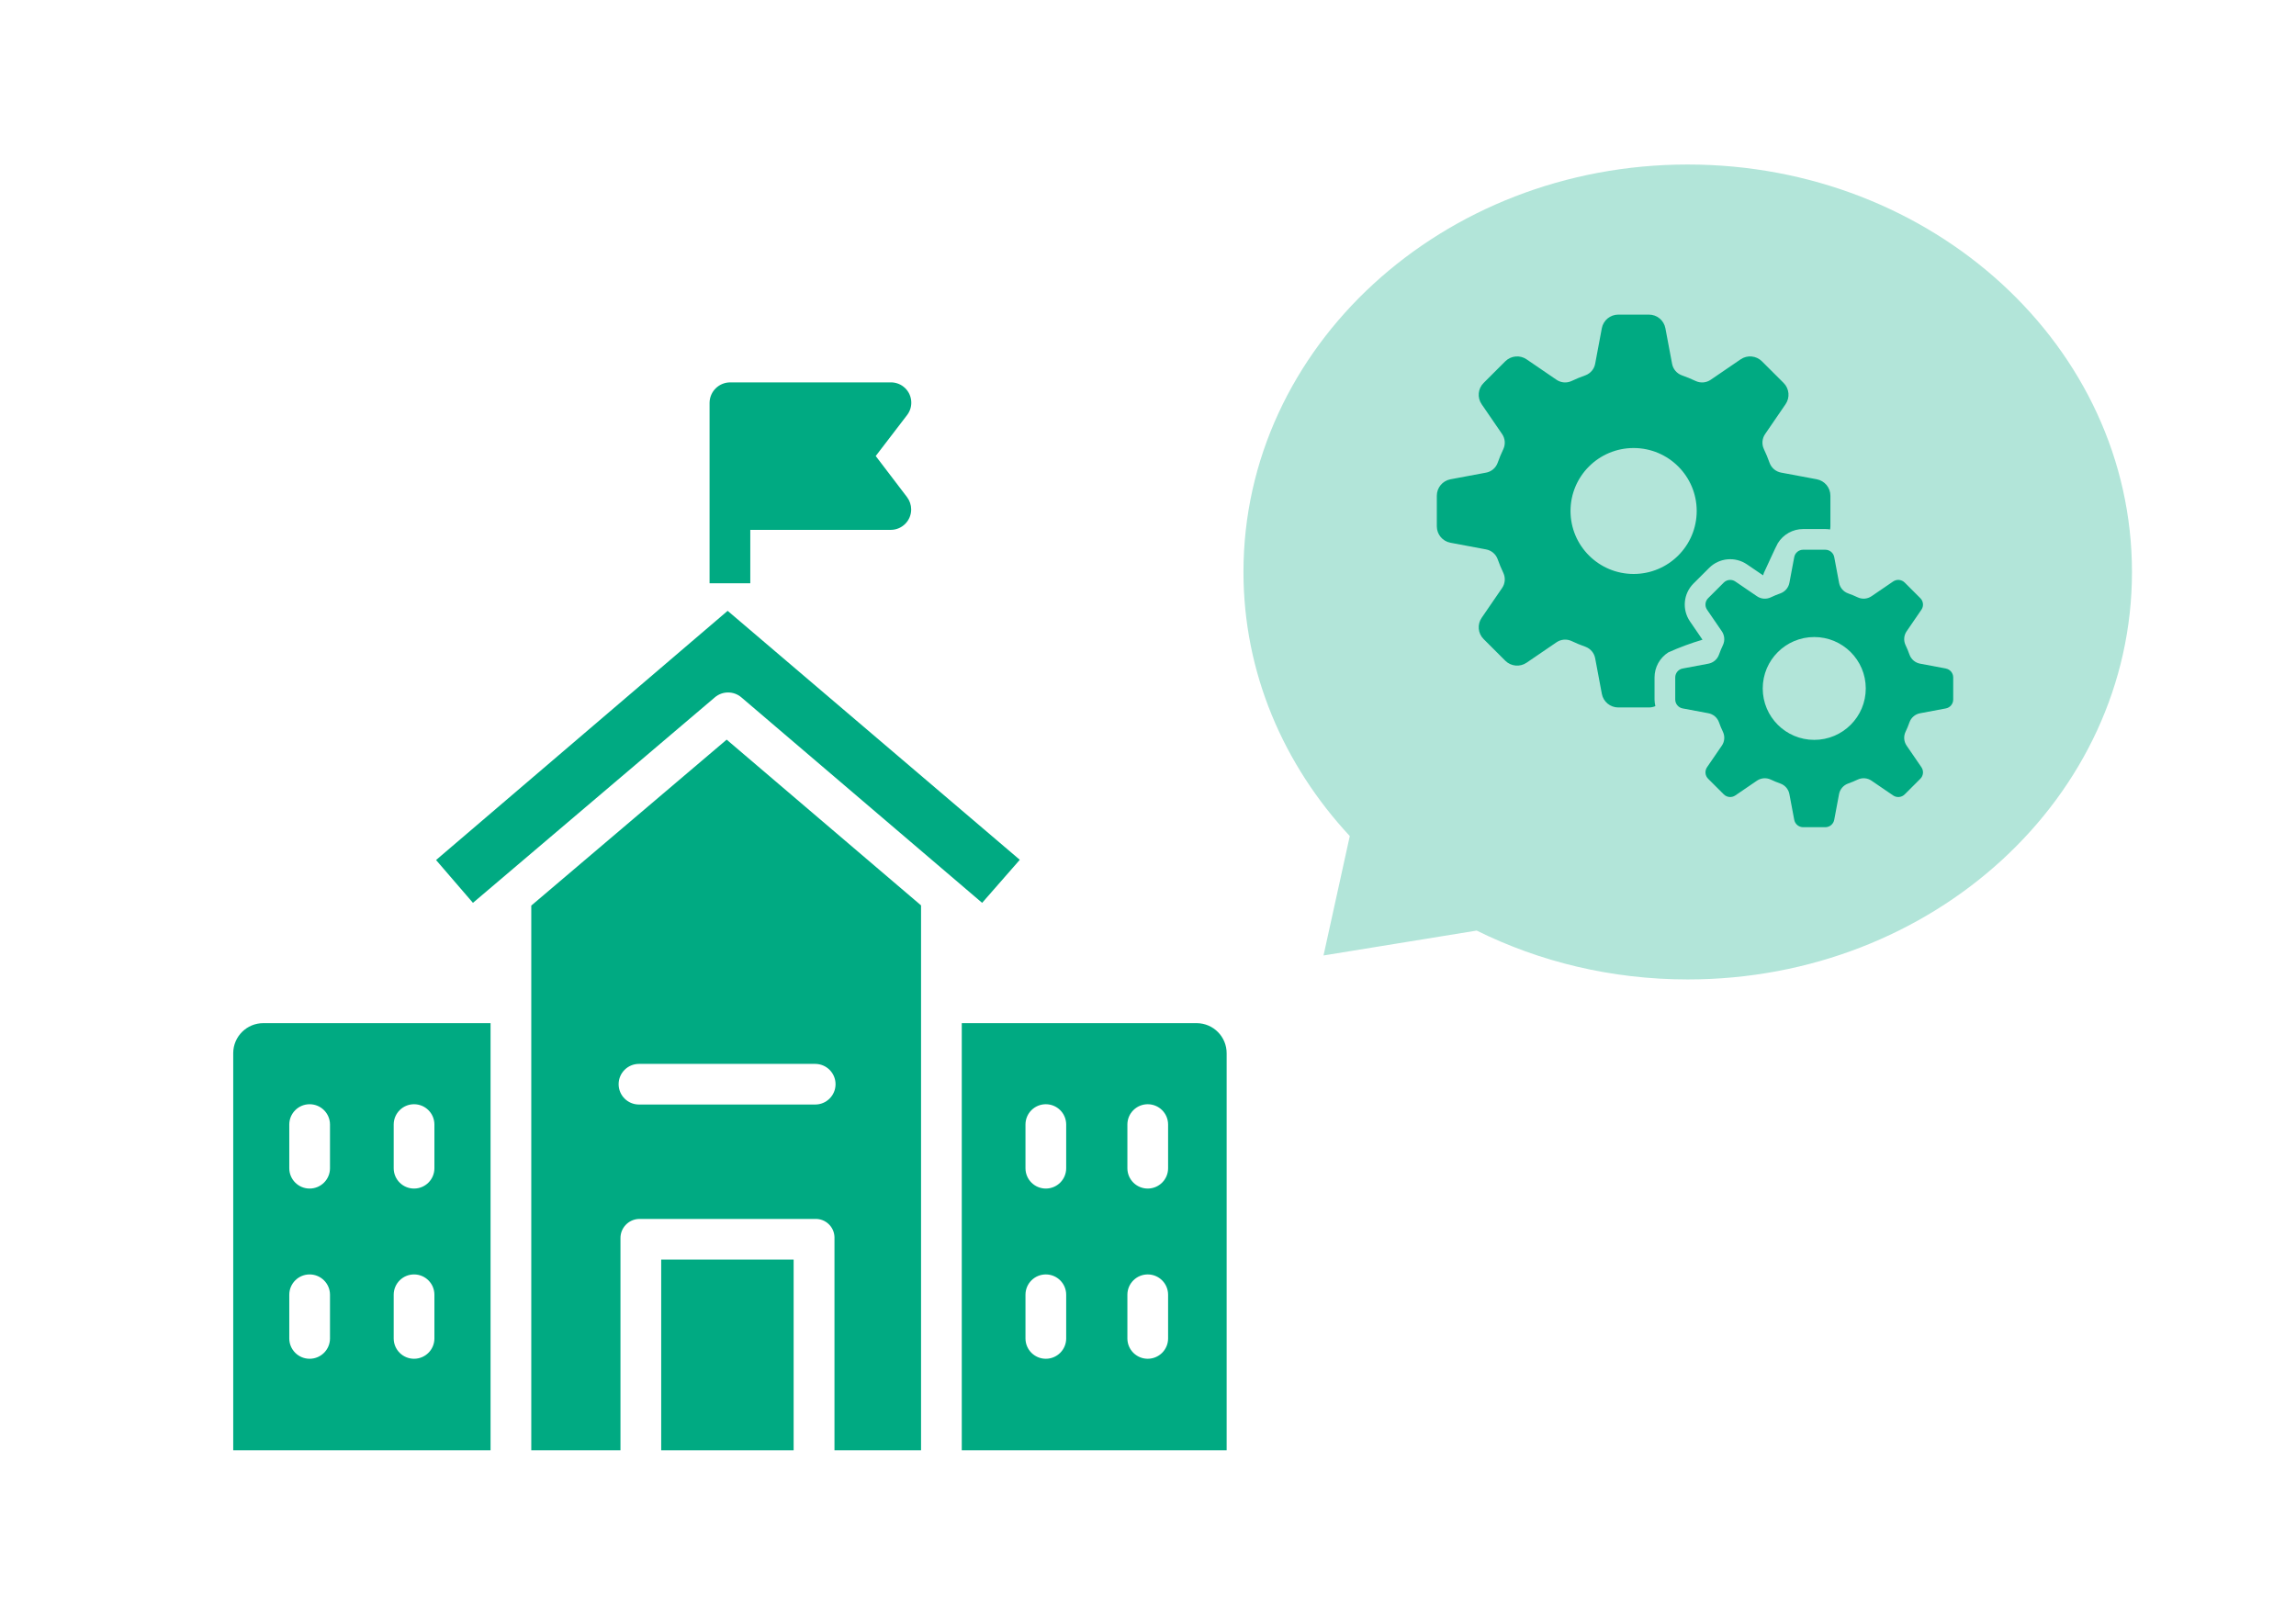
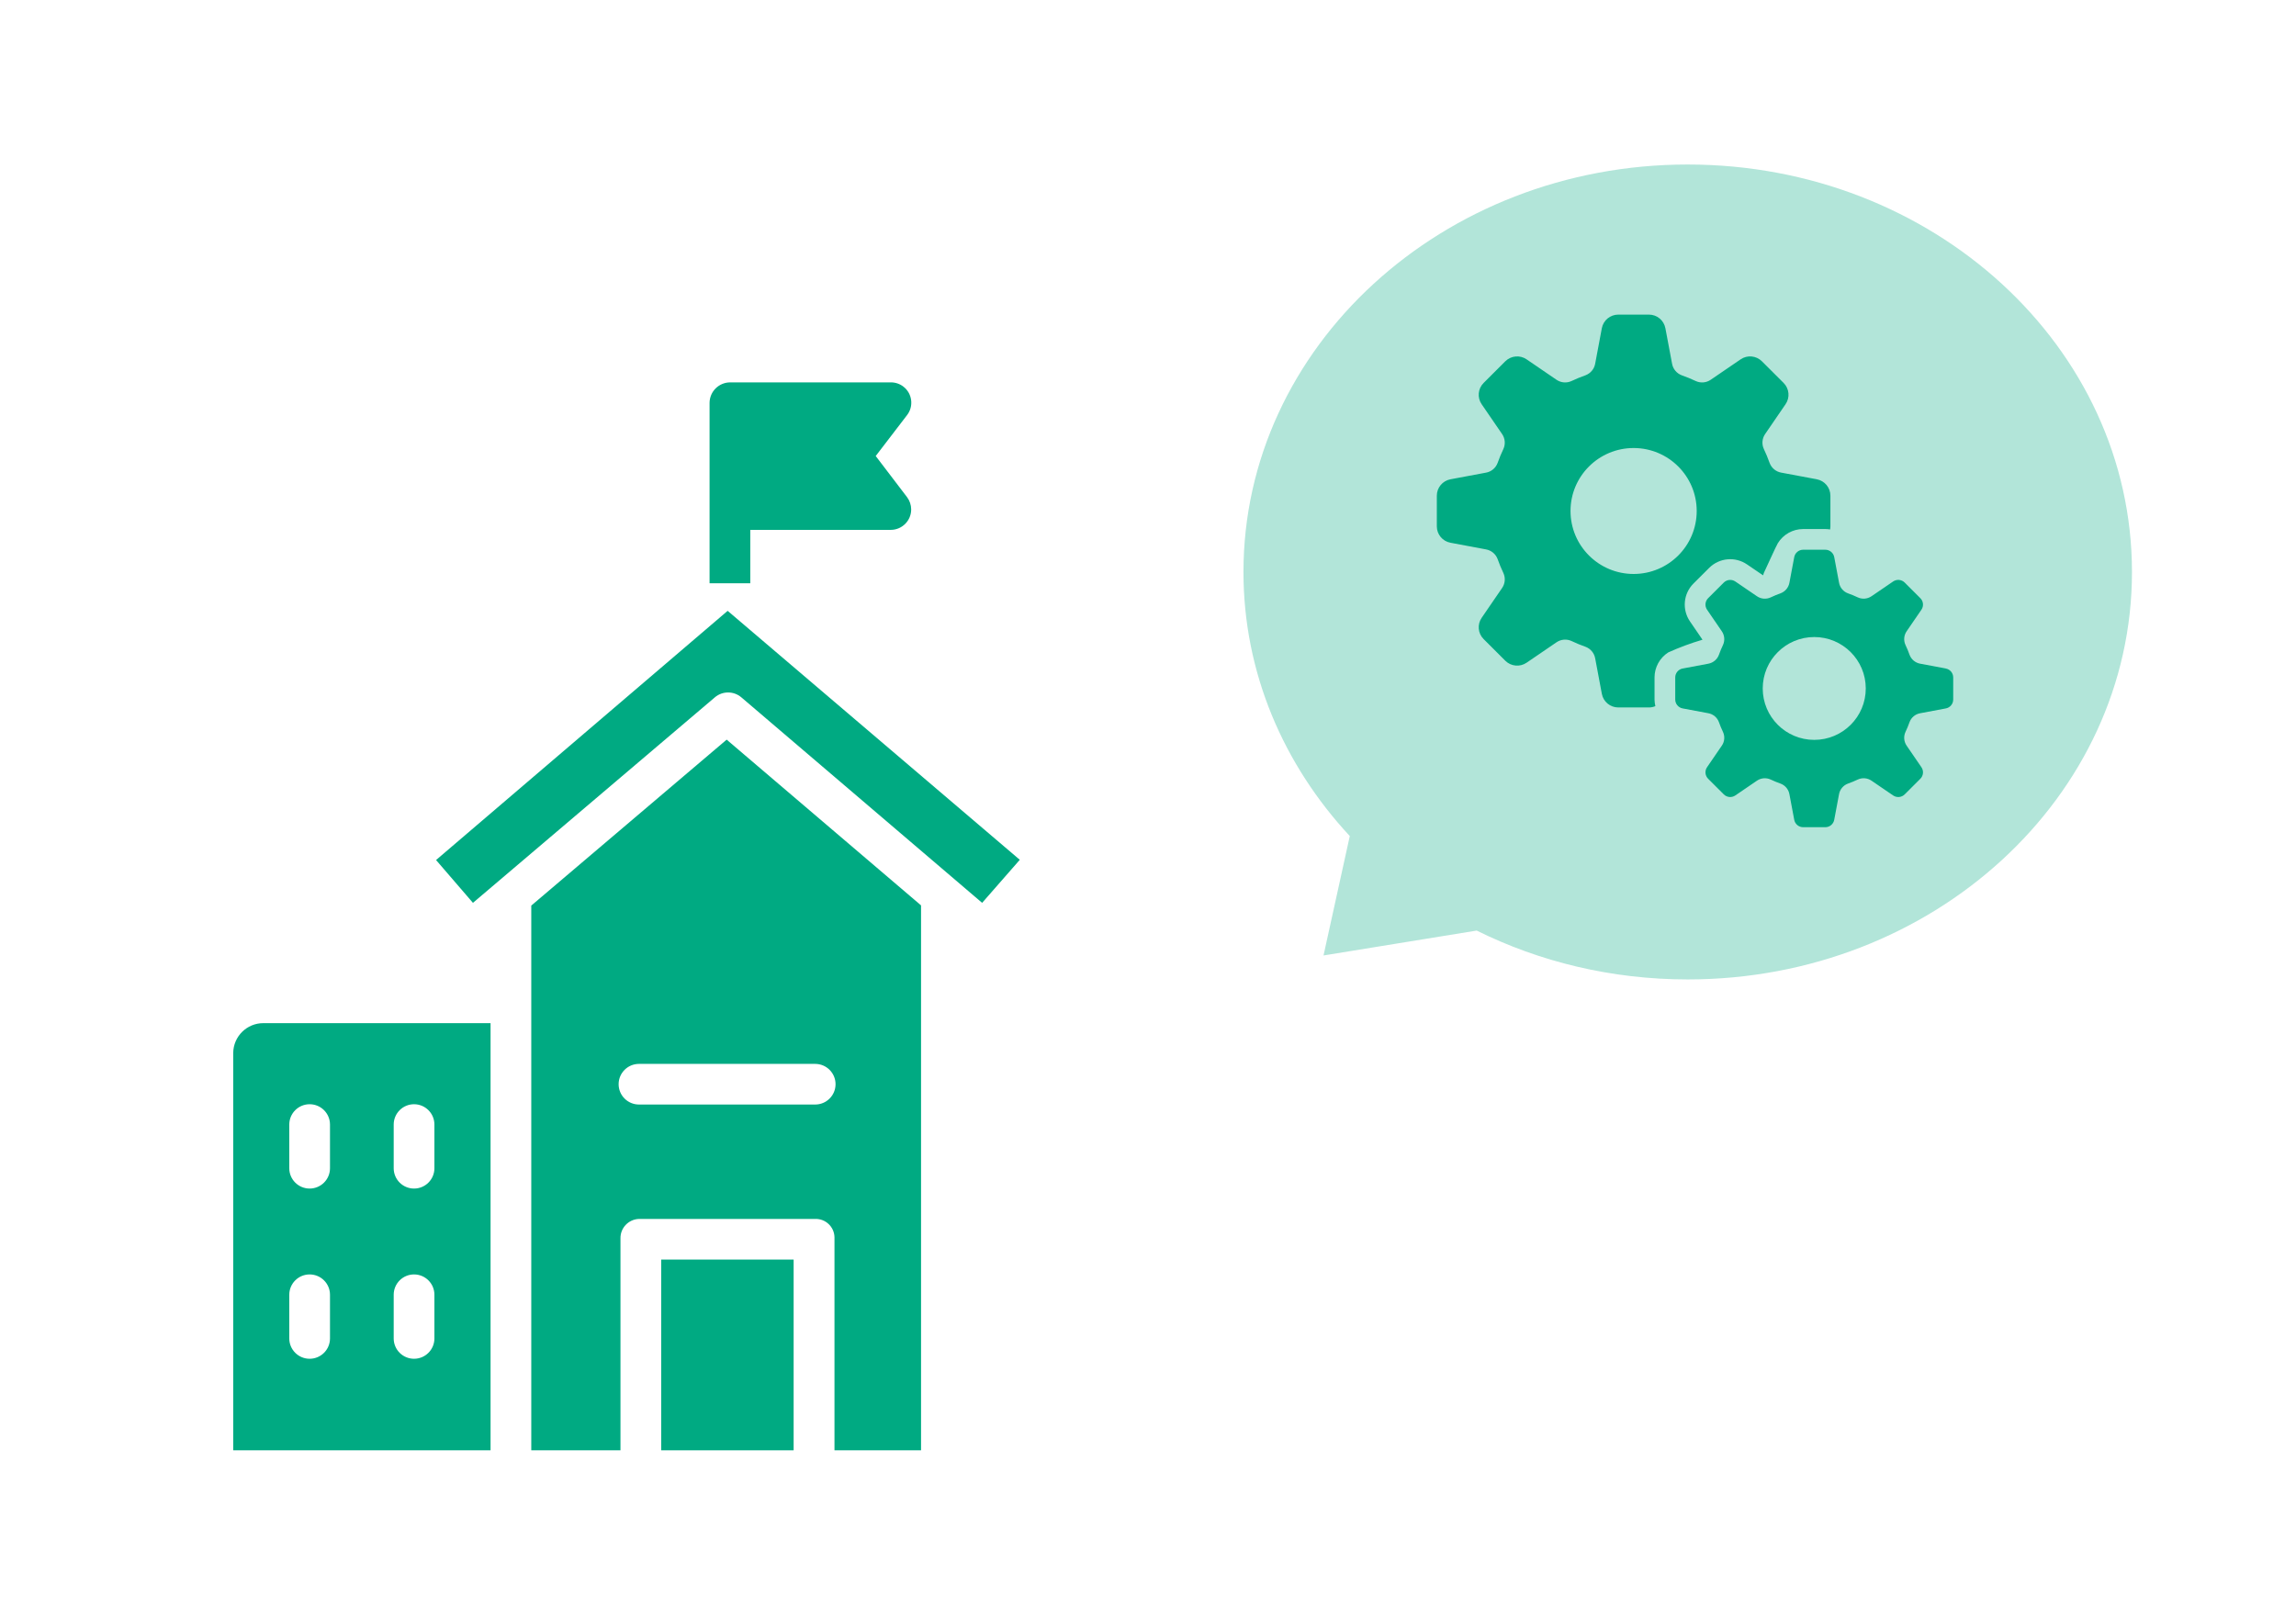
<svg xmlns="http://www.w3.org/2000/svg" width="174" height="121" viewBox="0 0 174 121" fill="none">
  <path d="M127.902 12.468C109.308 12.468 94.235 26.294 94.235 43.349C94.235 50.991 97.277 57.971 102.292 63.363L100.302 72.413L111.91 70.527C116.668 72.887 122.114 74.23 127.902 74.23C146.495 74.23 161.569 60.403 161.569 43.349C161.569 26.294 146.495 12.468 127.902 12.468Z" fill="#B2E5D9" />
  <path d="M68.738 37.675L66.365 34.561L68.738 31.464C69.26 30.792 69.138 29.824 68.465 29.303C68.192 29.091 67.855 28.977 67.51 28.98H55.35C54.49 28.975 53.787 29.661 53.774 30.519V44.206H56.86V40.158H67.51C68.368 40.153 69.058 39.456 69.053 38.601C69.05 38.266 68.94 37.941 68.738 37.675Z" fill="#00AA82" />
  <path d="M19.964 77.543C18.708 77.538 17.684 78.549 17.675 79.803V109.918H37.177V77.543H19.965H19.964ZM25.008 101.439C25.008 102.289 24.317 102.979 23.465 102.979C22.614 102.979 21.923 102.289 21.923 101.439V98.127C21.923 97.277 22.614 96.587 23.465 96.587C24.317 96.587 25.008 97.277 25.008 98.127V101.439ZM25.008 88.54C25.008 89.39 24.317 90.079 23.465 90.079C22.614 90.079 21.923 89.39 21.923 88.54V85.228C21.923 84.378 22.614 83.688 23.465 83.688C24.317 83.688 25.008 84.378 25.008 85.228V88.54ZM32.921 101.439C32.921 102.289 32.23 102.979 31.378 102.979C30.527 102.979 29.836 102.289 29.836 101.439V98.127C29.836 97.277 30.527 96.587 31.378 96.587C32.23 96.587 32.921 97.277 32.921 98.127V101.439ZM32.921 88.54C32.921 89.39 32.23 90.079 31.378 90.079C30.527 90.079 29.836 89.39 29.836 88.54V85.228C29.836 84.378 30.527 83.688 31.378 83.688C32.23 83.688 32.921 84.378 32.921 85.228V88.54Z" fill="#00AA82" />
  <path d="M55.069 56.056L40.262 68.633V109.917H47.022V93.862C47.003 93.065 47.634 92.403 48.433 92.381H61.788C62.571 92.362 63.221 92.981 63.24 93.763V109.918H69.801V68.618L55.069 56.056ZM61.779 83.71H48.424C47.572 83.71 46.882 83.021 46.882 82.171C46.882 81.321 47.572 80.631 48.424 80.631H61.779C62.63 80.631 63.321 81.321 63.321 82.171C63.321 83.021 62.63 83.71 61.779 83.71Z" fill="#00AA82" />
-   <path d="M90.671 77.543H72.887V109.918H92.96V79.837C92.969 78.579 91.956 77.552 90.696 77.543C90.688 77.543 90.679 77.543 90.671 77.543ZM80.8 101.439C80.8 102.289 80.109 102.979 79.257 102.979C78.406 102.979 77.715 102.289 77.715 101.439V98.127C77.715 97.277 78.406 96.587 79.257 96.587C80.109 96.587 80.8 97.277 80.8 98.127V101.439ZM80.8 88.54C80.8 89.39 80.109 90.079 79.257 90.079C78.406 90.079 77.715 89.39 77.715 88.54V85.228C77.715 84.377 78.406 83.688 79.257 83.688C80.109 83.688 80.8 84.377 80.8 85.228V88.54ZM88.523 101.439C88.523 102.289 87.832 102.979 86.98 102.979C86.129 102.979 85.438 102.289 85.438 101.439V98.127C85.438 97.277 86.129 96.587 86.98 96.587C87.832 96.587 88.523 97.277 88.523 98.127V101.439ZM88.523 88.54C88.523 89.39 87.832 90.079 86.98 90.079C86.129 90.079 85.438 89.39 85.438 88.54V85.228C85.438 84.377 86.129 83.688 86.98 83.688C87.832 83.688 88.523 84.377 88.523 85.228V88.54Z" fill="#00AA82" />
  <path d="M55.144 46.294L33.046 65.18L35.842 68.425L54.174 52.851C54.752 52.358 55.604 52.358 56.182 52.851L74.43 68.425L77.284 65.163L55.144 46.294Z" fill="#00AA82" />
  <path d="M60.145 95.461H50.108V109.918H60.145V95.461Z" fill="#00AA82" />
  <path d="M128.072 47.094C127.459 46.198 127.57 44.994 128.338 44.226L129.525 43.042C130.294 42.274 131.5 42.163 132.397 42.776L133.614 43.605C133.627 43.544 133.646 43.484 133.671 43.425C133.833 43.086 134.597 41.388 134.73 41.17C135.14 40.503 135.867 40.095 136.652 40.095H138.329C138.451 40.095 138.571 40.106 138.691 40.127C138.706 40.048 138.714 39.968 138.715 39.888V37.566C138.715 36.958 138.281 36.436 137.681 36.323L134.986 35.819C134.583 35.746 134.248 35.466 134.107 35.082C133.98 34.723 133.834 34.372 133.671 34.029C133.5 33.658 133.538 33.225 133.772 32.89L135.319 30.631C135.663 30.129 135.6 29.453 135.17 29.023L133.525 27.382C133.093 26.952 132.416 26.888 131.913 27.233L129.651 28.778C129.315 29.012 128.881 29.05 128.509 28.878C128.165 28.715 127.813 28.57 127.453 28.444C127.068 28.302 126.788 27.968 126.716 27.566L126.21 24.877C126.098 24.278 125.575 23.844 124.964 23.844H122.639C122.029 23.844 121.506 24.277 121.393 24.875L120.888 27.566C120.815 27.968 120.535 28.302 120.15 28.444C119.79 28.57 119.439 28.715 119.095 28.878C118.723 29.05 118.288 29.011 117.952 28.778L115.69 27.233C115.187 26.89 114.509 26.953 114.077 27.382L112.433 29.024C112.003 29.455 111.939 30.13 112.283 30.633L113.831 32.891C114.065 33.226 114.103 33.661 113.931 34.032C113.767 34.375 113.622 34.727 113.495 35.084C113.354 35.469 113.019 35.748 112.616 35.821L109.922 36.325C109.323 36.438 108.889 36.96 108.888 37.569V39.89C108.888 40.5 109.322 41.021 109.922 41.133L112.616 41.638C113.02 41.711 113.355 41.99 113.496 42.374C113.623 42.733 113.768 43.084 113.932 43.427C114.104 43.798 114.065 44.233 113.832 44.568L112.284 46.826C111.94 47.329 112.003 48.005 112.435 48.435L114.078 50.077C114.51 50.507 115.187 50.57 115.691 50.226L117.953 48.682C118.289 48.449 118.725 48.411 119.096 48.582C119.44 48.746 119.792 48.891 120.151 49.017C120.536 49.159 120.816 49.493 120.889 49.895L121.394 52.586C121.507 53.184 122.03 53.617 122.64 53.617H124.966C125.132 53.617 125.297 53.583 125.45 53.517C125.41 53.353 125.39 53.186 125.387 53.018V51.344C125.387 50.577 125.778 49.863 126.424 49.447C127.267 49.066 128.135 48.745 129.022 48.483L128.073 47.096L128.072 47.094ZM123.802 43.5C121.161 43.5 119.02 41.363 119.02 38.727C119.02 36.091 121.161 33.955 123.802 33.955C126.442 33.955 128.583 36.091 128.583 38.727C128.583 41.363 126.442 43.5 123.802 43.5Z" fill="#00AA82" />
  <path d="M147.463 50.664L145.519 50.3C145.148 50.233 144.841 49.975 144.712 49.622C144.624 49.371 144.521 49.124 144.406 48.884C144.248 48.544 144.281 48.145 144.497 47.837L145.613 46.208C145.799 45.935 145.766 45.569 145.531 45.335L144.345 44.151C144.11 43.917 143.743 43.883 143.47 44.069L141.838 45.183C141.529 45.397 141.129 45.432 140.789 45.274C140.548 45.159 140.301 45.057 140.05 44.969C139.696 44.841 139.438 44.535 139.371 44.164L139.006 42.223C138.944 41.899 138.661 41.663 138.329 41.663H136.651C136.319 41.663 136.036 41.898 135.974 42.223L135.609 44.164C135.542 44.534 135.284 44.84 134.93 44.969C134.679 45.059 134.431 45.16 134.191 45.275C133.851 45.433 133.45 45.4 133.142 45.184L131.51 44.071C131.237 43.885 130.87 43.918 130.635 44.152L129.449 45.336C129.214 45.57 129.181 45.937 129.367 46.209L130.483 47.838C130.698 48.147 130.732 48.546 130.574 48.885C130.459 49.126 130.357 49.372 130.268 49.623C130.14 49.976 129.832 50.234 129.461 50.301L127.517 50.666C127.192 50.727 126.956 51.01 126.956 51.341V53.015C126.956 53.346 127.191 53.629 127.517 53.69L129.461 54.054C129.832 54.121 130.139 54.38 130.268 54.733C130.356 54.983 130.459 55.231 130.574 55.47C130.732 55.81 130.699 56.21 130.483 56.518L129.367 58.146C129.181 58.419 129.214 58.786 129.449 59.02L130.635 60.204C130.87 60.438 131.237 60.471 131.51 60.285L133.142 59.171C133.451 58.957 133.851 58.923 134.191 59.081C134.432 59.196 134.679 59.297 134.93 59.386C135.284 59.514 135.542 59.821 135.609 60.192L135.974 62.132C136.036 62.456 136.319 62.693 136.651 62.693H138.328C138.66 62.693 138.943 62.458 139.005 62.132L139.369 60.192C139.436 59.822 139.695 59.515 140.049 59.386C140.3 59.297 140.548 59.196 140.788 59.081C141.128 58.923 141.529 58.956 141.837 59.171L143.47 60.286C143.743 60.472 144.11 60.439 144.345 60.205L145.531 59.021C145.766 58.787 145.799 58.42 145.613 58.147L144.497 56.519C144.282 56.21 144.248 55.811 144.406 55.471C144.521 55.231 144.623 54.985 144.711 54.734C144.839 54.381 145.146 54.122 145.517 54.056L147.461 53.691C147.787 53.63 148.022 53.347 148.022 53.016V51.342C148.022 51.011 147.787 50.728 147.461 50.667L147.463 50.664ZM137.491 56.074C135.335 56.074 133.587 54.33 133.587 52.177C133.587 50.025 135.335 48.28 137.491 48.28C139.647 48.28 141.395 50.025 141.395 52.177C141.395 54.33 139.647 56.074 137.491 56.074Z" fill="#00AA82" />
</svg>